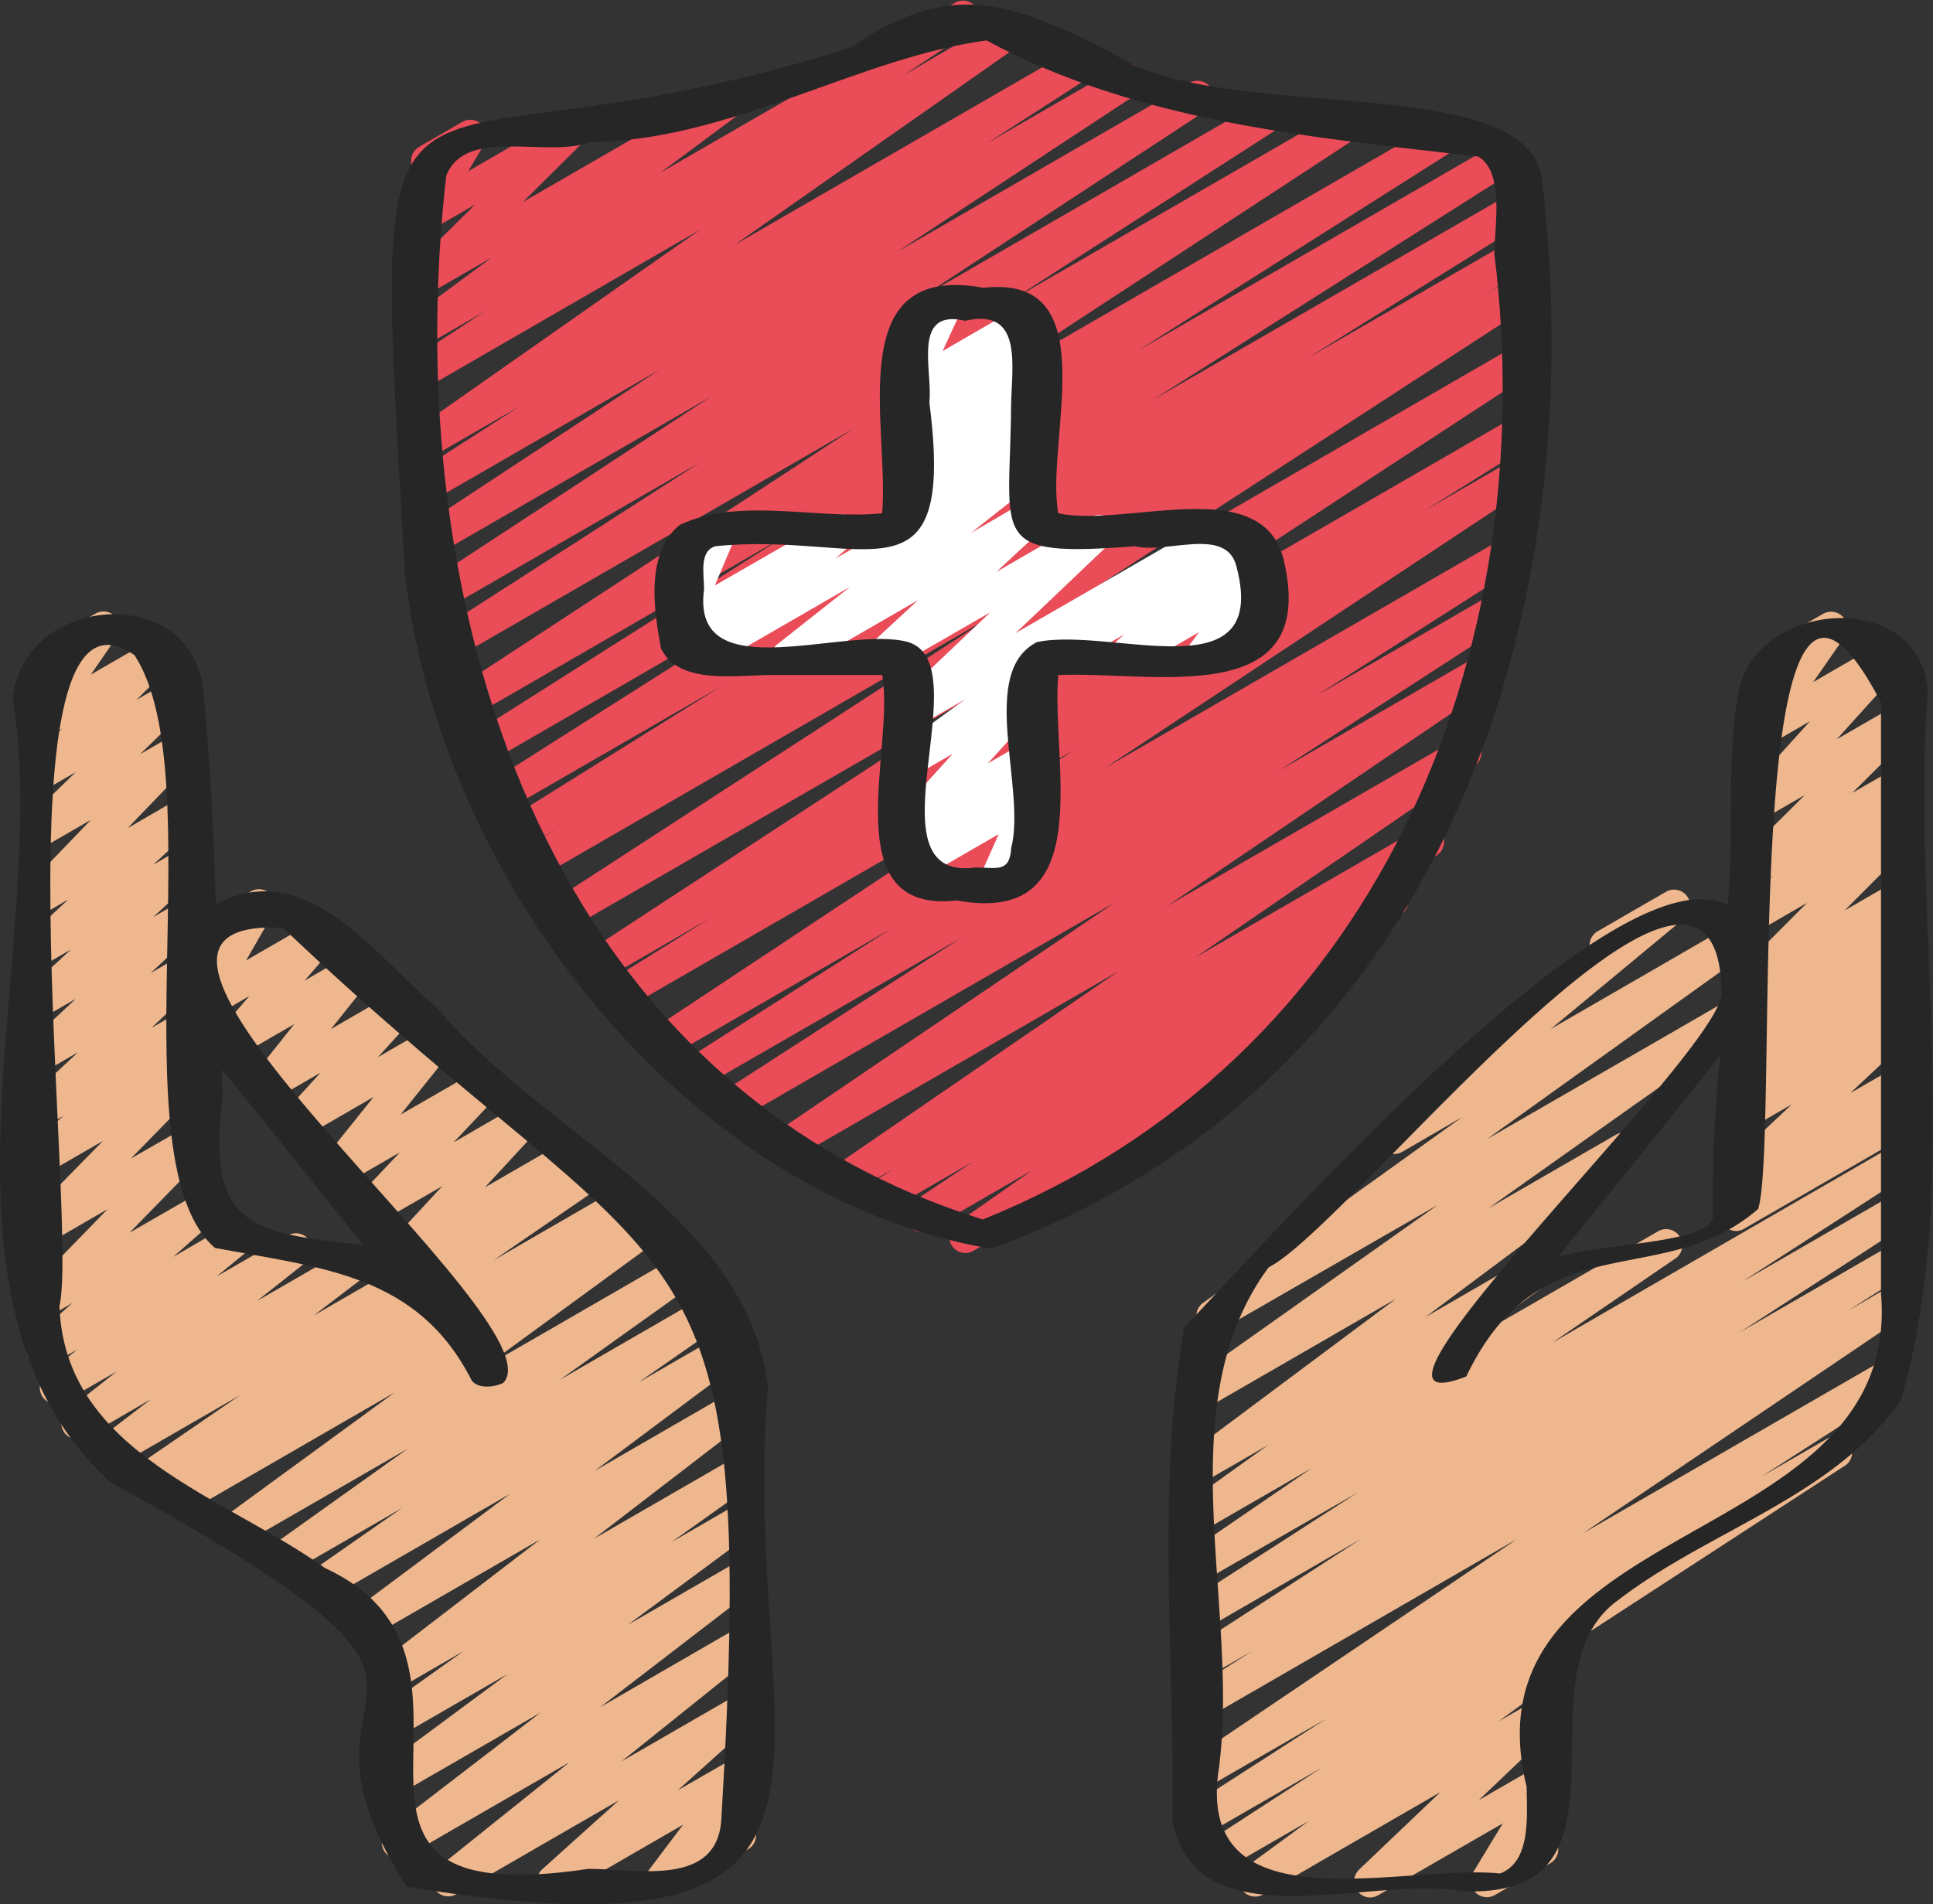
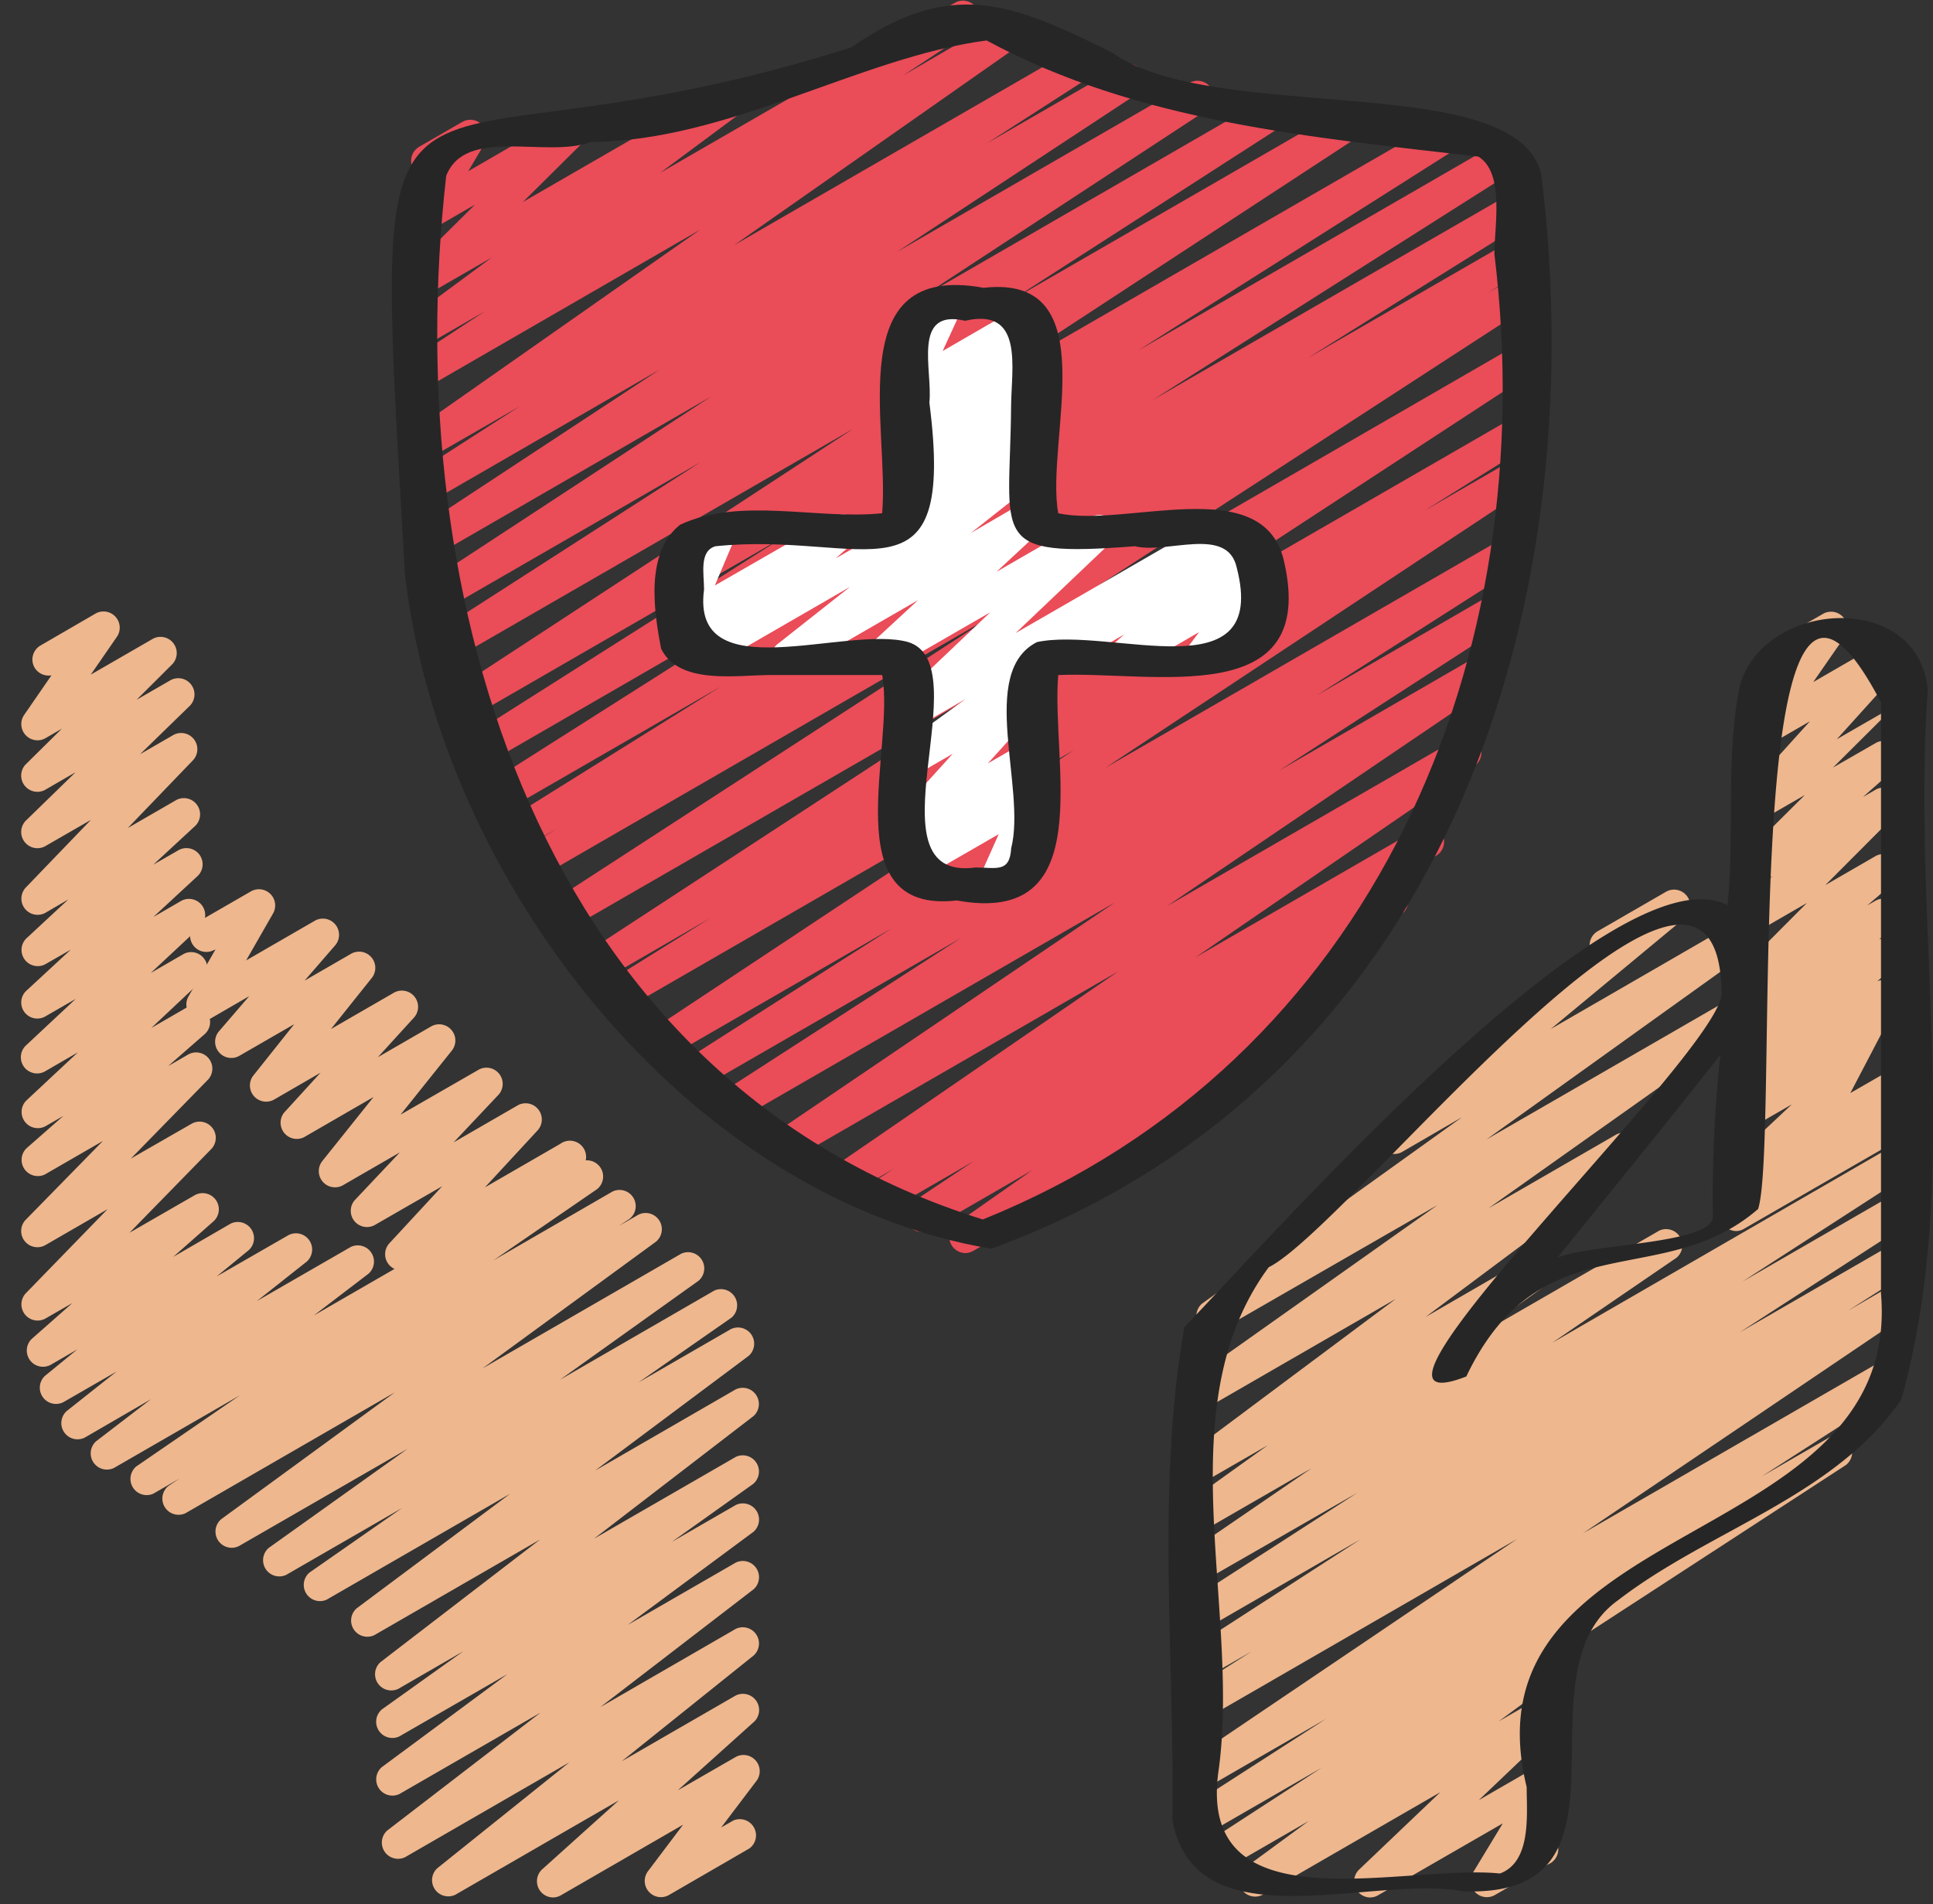
<svg xmlns="http://www.w3.org/2000/svg" id="health-insurance_7822275" width="71.534" height="70.486" viewBox="0 0 71.534 70.486">
  <rect x="0" y="0" width="71.534" height="70.486" fill="#333333" stroke="none" />
  <g id="Group_35365" data-name="Group 35365" transform="translate(0.767 22.626)">
    <path id="Path_53112" data-name="Path 53112" d="M13.612,42.275a.6.6,0,0,1-.437-1l1.959-2.117L12.63,40.6a.6.6,0,0,1-.732-.925l1.669-1.769-2.116,1.222a.6.6,0,0,1-.764-.888l1.907-2.384-2.576,1.49a.6.6,0,0,1-.734-.912l1.347-1.477-1.728,1a.6.6,0,0,1-.765-.887L9.659,33.16,7.606,34.344a.6.6,0,0,1-.75-.9l1.137-1.321-1.44.834a.6.6,0,0,1-.814-.813l1.006-1.75-.085.036a.6.6,0,0,1-.6-1.034l2.006-1.157a.6.6,0,0,1,.814.814L7.879,30.8l2.555-1.476a.6.6,0,0,1,.75.906l-1.141,1.317,1.732-1a.6.6,0,0,1,.765.887L11.019,33.34l2.345-1.354a.6.6,0,0,1,.738.917l-1.348,1.479,1.984-1.146a.6.6,0,0,1,.764.888l-1.907,2.384,2.9-1.669a.6.6,0,0,1,.732.924l-1.669,1.771,2.384-1.377a.6.6,0,0,1,.735.921L16.716,39.2l2.791-1.612a.6.6,0,1,1,.6,1.032l-6.2,3.576a.6.6,0,0,1-.292.081Z" transform="translate(0.463 -17.877)" fill="#eeb78e" />
    <path id="Path_53113" data-name="Path 53113" d="M20.218,67.14a.6.6,0,0,1-.4-1.039l2.841-2.556L16.61,67.038a.6.6,0,0,1-.671-.98l4.887-3.919L14.747,65.65a.6.6,0,0,1-.66-.988L19.758,60.3l-5.22,3.011a.6.6,0,0,1-.653-.994l4.649-3.443-4,2.305a.6.6,0,0,1-.645-1l3.018-2.155L14.5,59.416a.6.6,0,0,1-.662-.988l5.905-4.537-6.134,3.54a.6.6,0,0,1-.654-.993L18.632,52.2l-6.788,3.918a.6.6,0,0,1-.64-1l3.434-2.394L10.347,55.2a.6.6,0,0,1-.644-1l5.134-3.664L8.6,54.133a.6.6,0,0,1-.65-1l6.416-4.688L6.619,52.919a.6.6,0,0,1-.628-1.013l.412-.273-.97.56A.6.6,0,0,1,4.8,51.186l3.836-2.634-4.661,2.69a.6.6,0,0,1-.66-.989L5.339,48.7,2.893,50.119a.6.6,0,0,1-.67-.982l1.849-1.465L2.1,48.808a.6.6,0,0,1-.677-.977l1.192-.975-.994.575a.6.6,0,0,1-.693-.963l1.507-1.33-1.014.583A.6.6,0,0,1,.7,44.788l3.034-3.122L1.425,43A.6.6,0,0,1,.7,42.064L3.563,39.14,1.425,40.375a.6.6,0,0,1-.691-.963l1.367-1.2-.676.389a.6.6,0,0,1-.7-.954l1.913-1.788-1.209.7A.6.6,0,0,1,.72,35.6l1.839-1.72-1.134.654a.595.595,0,0,1-.7-.95l1.651-1.527-.954.547a.6.6,0,0,1-.7-.954L2.284,30.2l-.858.5a.6.6,0,0,1-.727-.93l2.42-2.515-1.7.979a.6.6,0,0,1-.715-.943l1.848-1.8-1.134.656A.6.6,0,0,1,.707,25.2l1.339-1.322-.615.358a.6.6,0,0,1-.789-.855l1.018-1.477a.606.606,0,0,1-.626-.288.6.6,0,0,1,.213-.812L3.3,19.613a.6.6,0,0,1,.789.855l-.973,1.41,2.309-1.333a.6.6,0,0,1,.715.939L4.811,22.809l1.264-.73a.6.6,0,0,1,.715.943l-1.848,1.8,1.239-.715a.6.6,0,0,1,.727.93L4.485,27.556l1.806-1.043a.6.6,0,0,1,.7.954L5.431,28.911l.954-.548a.6.6,0,0,1,.7.954L5.431,30.849l1.037-.6a.6.6,0,0,1,.706.954L5.335,32.921l1.225-.708a.6.6,0,0,1,.7.954L5.358,34.955l1.3-.751a.6.6,0,0,1,.693.963l-1.372,1.2.757-.437a.6.6,0,0,1,.725.932L4.6,39.791l2.265-1.3a.6.6,0,0,1,.725.931L4.549,42.536l2.432-1.4a.6.6,0,0,1,.693.963l-1.506,1.33L8.29,42.2a.6.6,0,0,1,.676.976l-1.192.977L10.44,42.62a.6.6,0,0,1,.669.983l-1.844,1.46,3.47-2a.6.6,0,0,1,.659.989L11.367,45.6l9.855-5.688a.6.6,0,0,1,.635,1.007l-3.838,2.638,4.411-2.55a.6.6,0,0,1,.628,1.012l-.4.267.721-.417a.6.6,0,0,1,.65,1l-6.413,4.687,7.347-4.243a.6.6,0,0,1,.644,1l-5.126,3.663,5.71-3.3a.6.6,0,0,1,.639,1l-3.444,2.4,3.42-1.974a.6.6,0,0,1,.654.993L21.78,51.34l5.2-3.005a.6.6,0,0,1,.66.988l-5.9,4.537,5.245-3.027a.6.6,0,0,1,.645,1L24.617,53.98l2.369-1.367a.6.6,0,0,1,.653.994L22.99,57.05l3.995-2.305a.6.6,0,0,1,.66.988l-5.671,4.361L26.981,57.2a.6.6,0,0,1,.67.98L22.763,62.1l4.216-2.433a.6.6,0,0,1,.7.954l-2.839,2.553,2.146-1.236a.6.6,0,0,1,.774.875L26.444,64.55l.446-.256a.6.6,0,0,1,.6,1.031L24.5,67.057a.6.6,0,0,1-.775-.874l1.311-1.737-4.518,2.611a.584.584,0,0,1-.3.083Z" transform="translate(-0.523 -19.533)" fill="#eeb78e" />
    <path id="Path_53114" data-name="Path 53114" d="M43.545,65.484a.6.6,0,0,1-.411-1.029l3.009-2.869-6.579,3.8a.6.6,0,0,1-.651-1l2.358-1.731-3.294,1.9a.6.6,0,0,1-.622-1.014l4.4-2.861-4.318,2.493a.6.6,0,0,1-.62-1.016l5.1-3.288-4.492,2.594a.6.6,0,0,1-.632-1.01l12.191-8.238L37.421,58.894a.6.6,0,0,1-.617-1.019l2.358-1.5-1.74,1a.6.6,0,0,1-.621-1.017l6.393-4.135-5.772,3.338A.6.6,0,0,1,36.8,54.55L43.078,50.5l-5.654,3.247a.6.6,0,0,1-.634-1.007l4.592-3.146-3.958,2.286a.6.6,0,0,1-.646-1l2.98-2.136-2.334,1.345a.6.6,0,0,1-.654-.993l7.727-5.77-7.072,4.084a.6.6,0,0,1-.643-1l9.258-6.556L37.973,44.5a.6.6,0,0,1-.645-1l9.62-6.9L44.708,37.9a.6.6,0,0,1-.679-.974l7.716-6.393a.6.6,0,0,1,.219-.813l2.559-1.478a.6.6,0,0,1,.678.975l-4.97,4.121,6.6-3.815a.6.6,0,0,1,.646,1l-9.621,6.9,8.677-5.007a.6.6,0,0,1,.644,1l-9.25,6.556,4.737-2.735a.6.6,0,0,1,.654.993L45.593,44,49.57,41.7a.6.6,0,0,1,.646,1l-2.98,2.146,7.01-4.046a.6.6,0,0,1,.634,1.007l-4.6,3.147,12.7-7.341a.6.6,0,0,1,.621,1.016l-6.279,4.06,5.658-3.266A.6.6,0,0,1,63.6,40.44l-6.38,4.128,5.759-3.325a.6.6,0,0,1,.617,1.018l-2.377,1.51,1.759-1.02a.6.6,0,0,1,.632,1.01L51.42,52.006l11.109-6.413a.6.6,0,0,1,.62,1.017L58.036,49.9l2.495-1.44a.6.6,0,0,1,.623,1.016L50.68,56.292a.629.629,0,0,1,.119.135.6.6,0,0,1-.147.806l-2.347,1.731,1.564-.9a.6.6,0,0,1,.708.948l-3.009,2.867,2.3-1.327a.6.6,0,0,1,.807.824L49.563,63.21a.6.6,0,1,1,.561,1.051L48.15,65.4a.6.6,0,0,1-.807-.824l1.111-1.835L43.843,65.4a.584.584,0,0,1-.3.083Z" transform="translate(6.392 -17.876)" fill="#eeb78e" />
-     <path id="Path_53115" data-name="Path 53115" d="M53.869,42.471A.6.6,0,0,1,53.5,41.41l.468-.374a.6.6,0,0,1-.4-1.03l2.366-2.223-1.55.893A.6.6,0,0,1,53.7,37.7l.663-.55a.6.6,0,0,1-.589-1.018l.6-.5a.6.6,0,0,1-.534-1.03l1.006-.865-.238.137a.6.6,0,0,1-.715-.936l2.6-2.611-1.758,1.016a.6.6,0,0,1-.693-.963l1.185-1.047-.408.238a.6.6,0,0,1-.715-.939l2.313-2.3-1.483.855a.6.6,0,0,1-.74-.916l2.41-2.667-1.543.89a.6.6,0,0,1-.789-.855l1.166-1.7a.6.6,0,0,1-.492-1.08L57.1,19.62a.6.6,0,0,1,.789.855l-1.162,1.676,2.539-1.466a.6.6,0,0,1,.74.916L57.6,24.267l2.17-1.252a.6.6,0,0,1,.715.938l-2.311,2.3,1.6-.919a.6.6,0,0,1,.693.963l-1.185,1.047.492-.285a.6.6,0,0,1,.715.937l-2.6,2.609,1.876-1.084a.6.6,0,0,1,.687.968l-1.01.868.323-.186a.6.6,0,0,1,.678.975l-.559.464a.6.6,0,0,1,.56,1.026l-.634.528a.6.6,0,0,1,.66.974L58.1,37.364l1.658-.954a.6.6,0,0,1,.67.982l-.4.315a.6.6,0,0,1,.539.3.6.6,0,0,1-.217.814l-6.2,3.576a.585.585,0,0,1-.29.075Z" transform="translate(9.608 -19.531)" fill="#eeb78e" />
+     <path id="Path_53115" data-name="Path 53115" d="M53.869,42.471A.6.6,0,0,1,53.5,41.41l.468-.374a.6.6,0,0,1-.4-1.03l2.366-2.223-1.55.893A.6.6,0,0,1,53.7,37.7l.663-.55a.6.6,0,0,1-.589-1.018l.6-.5a.6.6,0,0,1-.534-1.03l1.006-.865-.238.137a.6.6,0,0,1-.715-.936l2.6-2.611-1.758,1.016a.6.6,0,0,1-.693-.963l1.185-1.047-.408.238a.6.6,0,0,1-.715-.939l2.313-2.3-1.483.855a.6.6,0,0,1-.74-.916l2.41-2.667-1.543.89a.6.6,0,0,1-.789-.855l1.166-1.7a.6.6,0,0,1-.492-1.08L57.1,19.62a.6.6,0,0,1,.789.855l-1.162,1.676,2.539-1.466a.6.6,0,0,1,.74.916L57.6,24.267l2.17-1.252l-2.311,2.3,1.6-.919a.6.6,0,0,1,.693.963l-1.185,1.047.492-.285a.6.6,0,0,1,.715.937l-2.6,2.609,1.876-1.084a.6.6,0,0,1,.687.968l-1.01.868.323-.186a.6.6,0,0,1,.678.975l-.559.464a.6.6,0,0,1,.56,1.026l-.634.528a.6.6,0,0,1,.66.974L58.1,37.364l1.658-.954a.6.6,0,0,1,.67.982l-.4.315a.6.6,0,0,1,.539.3.6.6,0,0,1-.217.814l-6.2,3.576a.585.585,0,0,1-.29.075Z" transform="translate(9.608 -19.531)" fill="#eeb78e" />
  </g>
  <path id="Path_53116" data-name="Path 53116" d="M33.169,46.933a.6.6,0,0,1-.342-1.084l2.819-1.979L31.8,46.091a.6.6,0,0,1-.628-1.012l2.305-1.54-3.087,1.782a.6.6,0,0,1-.623-1.016l.762-.492-1.411.813a.6.6,0,0,1-.635-1.006L38.83,36.51,26.957,43.365a.6.6,0,0,1-.632-1.01L38.7,33.963,24.9,41.93a.6.6,0,0,1-.621-1.017L33,35.28l-9.513,5.492a.6.6,0,0,1-.619-1.018l7.576-4.834-8.179,4.722a.6.6,0,0,1-.627-1.013L37.185,28.322,20.618,37.884a.6.6,0,0,1-.613-1.02l3.723-2.325-3.976,2.3a.6.6,0,0,1-.625-1.014L35.249,25.285,18.411,35a.6.6,0,0,1-.623-1.016L34.126,23.378l-16.863,9.74a.6.6,0,1,1-.612-1.024l1.388-.855-1.372.789a.6.6,0,1,1-.614-1.022l8.08-5.046-8.125,4.688a.6.6,0,0,1-.616-1.019l13.519-8.583L15.3,28.912a.6.6,0,0,1-.617-1.019l11.8-7.484L14.722,27.2A.6.6,0,0,1,14.1,26.19l14.92-9.763L14.139,25.014A.6.6,0,0,1,13.518,24l9.86-6.342L13.792,23.19a.6.6,0,1,1-.626-1.014l10.584-6.937-10.2,5.891a.6.6,0,1,1-.626-1.014l8.94-5.883L13.438,19.1a.6.6,0,0,1-.621-1.018l3.857-2.484-3.25,1.872a.6.6,0,0,1-.64-1L23.36,9.055l-9.935,5.74A.6.6,0,0,1,12.8,13.78l2.6-1.708-1.975,1.141a.6.6,0,0,1-.653-1l2.872-2.125-2.218,1.277a.6.6,0,0,1-.715-.939l2.319-2.3-1.6.925a.6.6,0,0,1-.813-.817L13.28,7.1a.658.658,0,0,1-.535-.3.6.6,0,0,1,.218-.814l1.606-.927a.6.6,0,0,1,.812.818l-.6,1.012,3.627-2.1a.6.6,0,0,1,.715.939l-2.319,2.3,7.3-4.212a.6.6,0,0,1,.653,1L21.887,6.947,32.833.63a.6.6,0,0,1,.625,1.014L30.865,3.351l3.7-2.146a.6.6,0,0,1,.64,1L24.629,9.621,37.208,2.358a.6.6,0,1,1,.621,1.018L33.98,5.854l4.988-2.879a.6.6,0,0,1,.625,1.014L30.646,9.878,41.394,3.672a.6.6,0,1,1,.626,1.014L31.449,11.618,44.157,4.277a.6.6,0,1,1,.62,1.018l-9.862,6.348L46.931,4.705a.6.6,0,0,1,.623,1.016L32.641,15.483,50.748,5.028a.6.6,0,0,1,.617,1.019L39.572,13.526,53.025,5.754a.6.6,0,0,1,.617,1.019L40.114,15.356l13.173-7.6A.6.6,0,0,1,53.9,8.775L45.838,13.81l7.449-4.3a.6.6,0,0,1,.61,1.024l-1.409.869.8-.461a.6.6,0,0,1,.622,1.016L37.579,22.566l15.709-9.075a.6.6,0,0,1,.623,1.014L37.792,25.046l15.5-8.948a.6.6,0,1,1,.613,1.023l-3.718,2.322,3.1-1.788a.6.6,0,0,1,.627,1.012l-15.547,10.3,14.782-8.534a.6.6,0,0,1,.617,1.019l-7.576,4.834,6.691-3.867a.6.6,0,0,1,.621,1.017L44.8,29.07,52.4,24.677a.6.6,0,0,1,.632,1.01l-12.384,8.4,10.764-6.215a.6.6,0,0,1,.637,1.008L41.7,35.984l8.225-4.748a.6.6,0,1,1,.623,1.017l-1.633,1.059a.606.606,0,0,1,.56.279.6.6,0,0,1-.175.811l-2.457,1.641a.6.6,0,0,1,.532,1.054L43.241,40a.6.6,0,0,1,.193,1.1l-9.966,5.754a.6.6,0,0,1-.3.08Z" transform="translate(2.548 -0.552)" fill="#ea4c58" />
  <path id="Path_53117" data-name="Path 53117" d="M32.571,22.387a.6.6,0,0,1-.3-1.113l7.469-4.313a.6.6,0,0,1,.695.961l-.5.442.074-.043a.6.6,0,0,1,.775.874l-.532.715a.588.588,0,0,1,.57.3.6.6,0,0,1-.217.814l-2.187,1.262a.6.6,0,0,1-.776-.873l.449-.6L35.521,22.3a.6.6,0,0,1-.695-.961l.495-.441-2.451,1.416a.6.6,0,0,1-.3.072Z" transform="translate(6.283 2.585)" fill="#fff" />
  <path id="Path_53118" data-name="Path 53118" d="M32.718,31.172a.6.6,0,0,1-.545-.834l.7-1.57-2.963,1.709a.6.6,0,0,1-.7-.954l.427-.386a.6.6,0,0,1-.613-.97l2.146-2.373-1.422.821a.6.6,0,0,1-.648-1l2.546-1.849-1.907,1.1a.6.6,0,0,1-.709-.954l3.531-3.356-3.79,2.185a.6.6,0,0,1-.7-.954l1.818-1.682-4.564,2.636a.6.6,0,0,1-.668-.983l2.717-2.146-5.245,3.031a.6.6,0,0,1-.69-.964l.681-.6-.691.4a.6.6,0,0,1-.848-.747l.774-1.832a.6.6,0,0,1-.458-1.091l1.385-.793a.6.6,0,0,1,.848.747l-.762,1.8L26.828,17a.6.6,0,0,1,.69.964l-.682.6,7.058-4.076a.6.6,0,0,1,.668.985l-2.717,2.146L33.9,16.423a.6.6,0,0,1,.7.954L32.79,19.058l3.528-2.037a.6.6,0,0,1,.709.948L33.5,21.324l7.454-4.3a.6.6,0,0,1,.648,1l-6.929,5.029a.6.6,0,0,1-.058.726l-2.146,2.372,1.41-.814a.6.6,0,0,1,.7.954l-.5.452a.6.6,0,0,1,.646.834l-.724,1.62a.6.6,0,0,1,.412,1.1l-1.384.8a.6.6,0,0,1-.305.079Z" transform="translate(4.086 2.108)" fill="#fff" />
  <path id="Path_53119" data-name="Path 53119" d="M28.127,18.685a.6.6,0,0,1-.406-1.031l.89-.834-.186.106a.6.6,0,0,1-.7-.954l.887-.827-.182.1a.6.6,0,0,1-.7-.954l.484-.435a.6.6,0,0,1-.626-.834l.694-1.507a.606.606,0,0,1-.606-.291.6.6,0,0,1,.218-.814l1.391-.8a.6.6,0,0,1,.834.765l-.664,1.444,2.886-1.669a.6.6,0,0,1,.7.954l-.381.346a.6.6,0,0,1,.577,1.006l-.887.834.192-.112a.6.6,0,0,1,.7.954l-.889.834.193-.111a.6.6,0,1,1,.6,1.032l-4.717,2.717a.6.6,0,0,1-.3.079Z" transform="translate(5.429 1.174)" fill="#fff" />
  <path id="Path_53120" data-name="Path 53120" d="M57.3,22.246c-.542,2.623-.182,5.462-.457,8.127-4.127-2.179-16.837,12.235-20.1,15.616C35.7,51.883,36.381,58.2,36.3,64.213c.821,4.649,7.427,2.016,10.757,2.658,6.914.261,1.858-8.034,5.752-10.786,3.364-2.594,7.987-3.815,10.463-7.412,2.344-8.356.358-17.6.982-26.268-.343-3.71-6.079-3.333-6.953-.159Zm-1,19.587c.159,1.1-4.567,1.055-5.752,1.587,2.011-2.5,4.047-4.985,6.031-7.51a48.773,48.773,0,0,0-.279,5.923Zm6.223,2.923c.8,9.595-15.58,8.124-13.113,18.256,0,.987.19,2.766-.989,3.2-3.57-.366-11.325,2.075-10.4-3.9.787-6.021-1.948-13.411,1.843-18.54C42.856,42.3,56.482,24.7,56.623,33.587c.209,2.01-15.139,16.45-9.447,14.228,2.769-5.792,7.232-3.109,10.8-6.2.834-2.623-.846-29.106,4.547-18.747Z" transform="translate(7.087 3.134)" fill="#262626" />
-   <path id="Path_53121" data-name="Path 53121" d="M3.957,51.747C20.209,60.667,9.4,58.065,14.93,66.724,33.764,69.791,27.2,61.749,28.3,48.2c-.774-6.382-8.361-9.352-12.214-13.969-2.292-1.941-4.841-5.671-8.218-3.875-.086-2.638-.2-5.274-.464-7.879C7,18.38.708,18.888.351,22.762,1.836,31.933-3.483,44.9,3.957,51.747Zm4.16-14.239c-.015-.345-.024-.693-.038-1.038,1.788,2.146,3.487,4.338,5.245,6.5-4.185-.451-5.8-.665-5.207-5.466ZM4.862,21.145c2.91,4.475-.707,18.747,2.971,21.934,3.934.745,7.51.962,9.509,4.917.255.315.843.238,1.161.081,2.2-2.273-17.267-17.36-8.148-16.844,14.721,14.011,17.6,9.843,16.22,32.988-.147,2.539-3.126,1.842-4.912,1.842-11.849,1.773-2.215-7.646-9.75-11.13-3.732-2.675-9.635-4.266-9.833-9.691.727-3.2-2.544-27.82,2.782-24.1Z" transform="translate(0.12 3.111)" fill="#262626" />
  <path id="Path_53122" data-name="Path 53122" d="M12.528,21.755c1.27,11.271,10.355,23.088,21.7,24.99,16.561-6.059,22.346-23.364,20.364-39.7-.78-4-12.092-1.844-15.909-4.585C35,.637,32.746-.3,29.051,2.277,11.244,7.92,11.244-.7,12.528,21.755ZM14.057,7.031c.726-1.848,3.719-.634,5.337-1.25,5.137-.036,9.957-3.137,14.662-3.76,5.592,3.034,12.082,3.587,18.2,4.3.979.6.59,2.594.59,3.6,1.821,14.9-4.427,29.894-18.931,35.741C17.467,40.516,12.277,22.7,14.057,7.031Z" transform="translate(2.456 -0.524)" fill="#262626" />
  <path id="Path_53123" data-name="Path 53123" d="M24.477,23.838h4.147c.495,2.7-1.818,8.864,2.763,8.344,5.294.97,3.476-5.126,3.753-8.344,3.5-.154,9.672,1.355,8.344-4.259-.788-3.266-5.858-1.179-8.344-1.73-.495-2.7,1.818-8.864-2.763-8.344-5.294-.97-3.476,5.126-3.753,8.344-2.4.252-5.245-.619-7.48.427-1.284,1.023-.977,3.164-.7,4.586.659,1.353,2.8.976,4.03.976ZM22.464,19.07c5.5-.567,8.9,2.421,7.907-5.317.13-1.185-.663-3.49,1.324-3.028,2.187-.507,1.709,1.749,1.7,3.171-.039,4.911-.9,5.6,4.582,5.174,1.178.3,3.418-.77,3.767.786,1.211,4.682-4.641,2.18-7.391,2.762-2.2,1.123-.386,5.4-.954,7.629-.055.919-.542.715-1.323.715-4.09.555.2-7.518-2.489-8.344-2.284-.644-8.059,1.806-7.554-1.95,0-.566-.193-1.435.434-1.6Z" transform="translate(4.022 1.148)" fill="#262626" />
</svg>